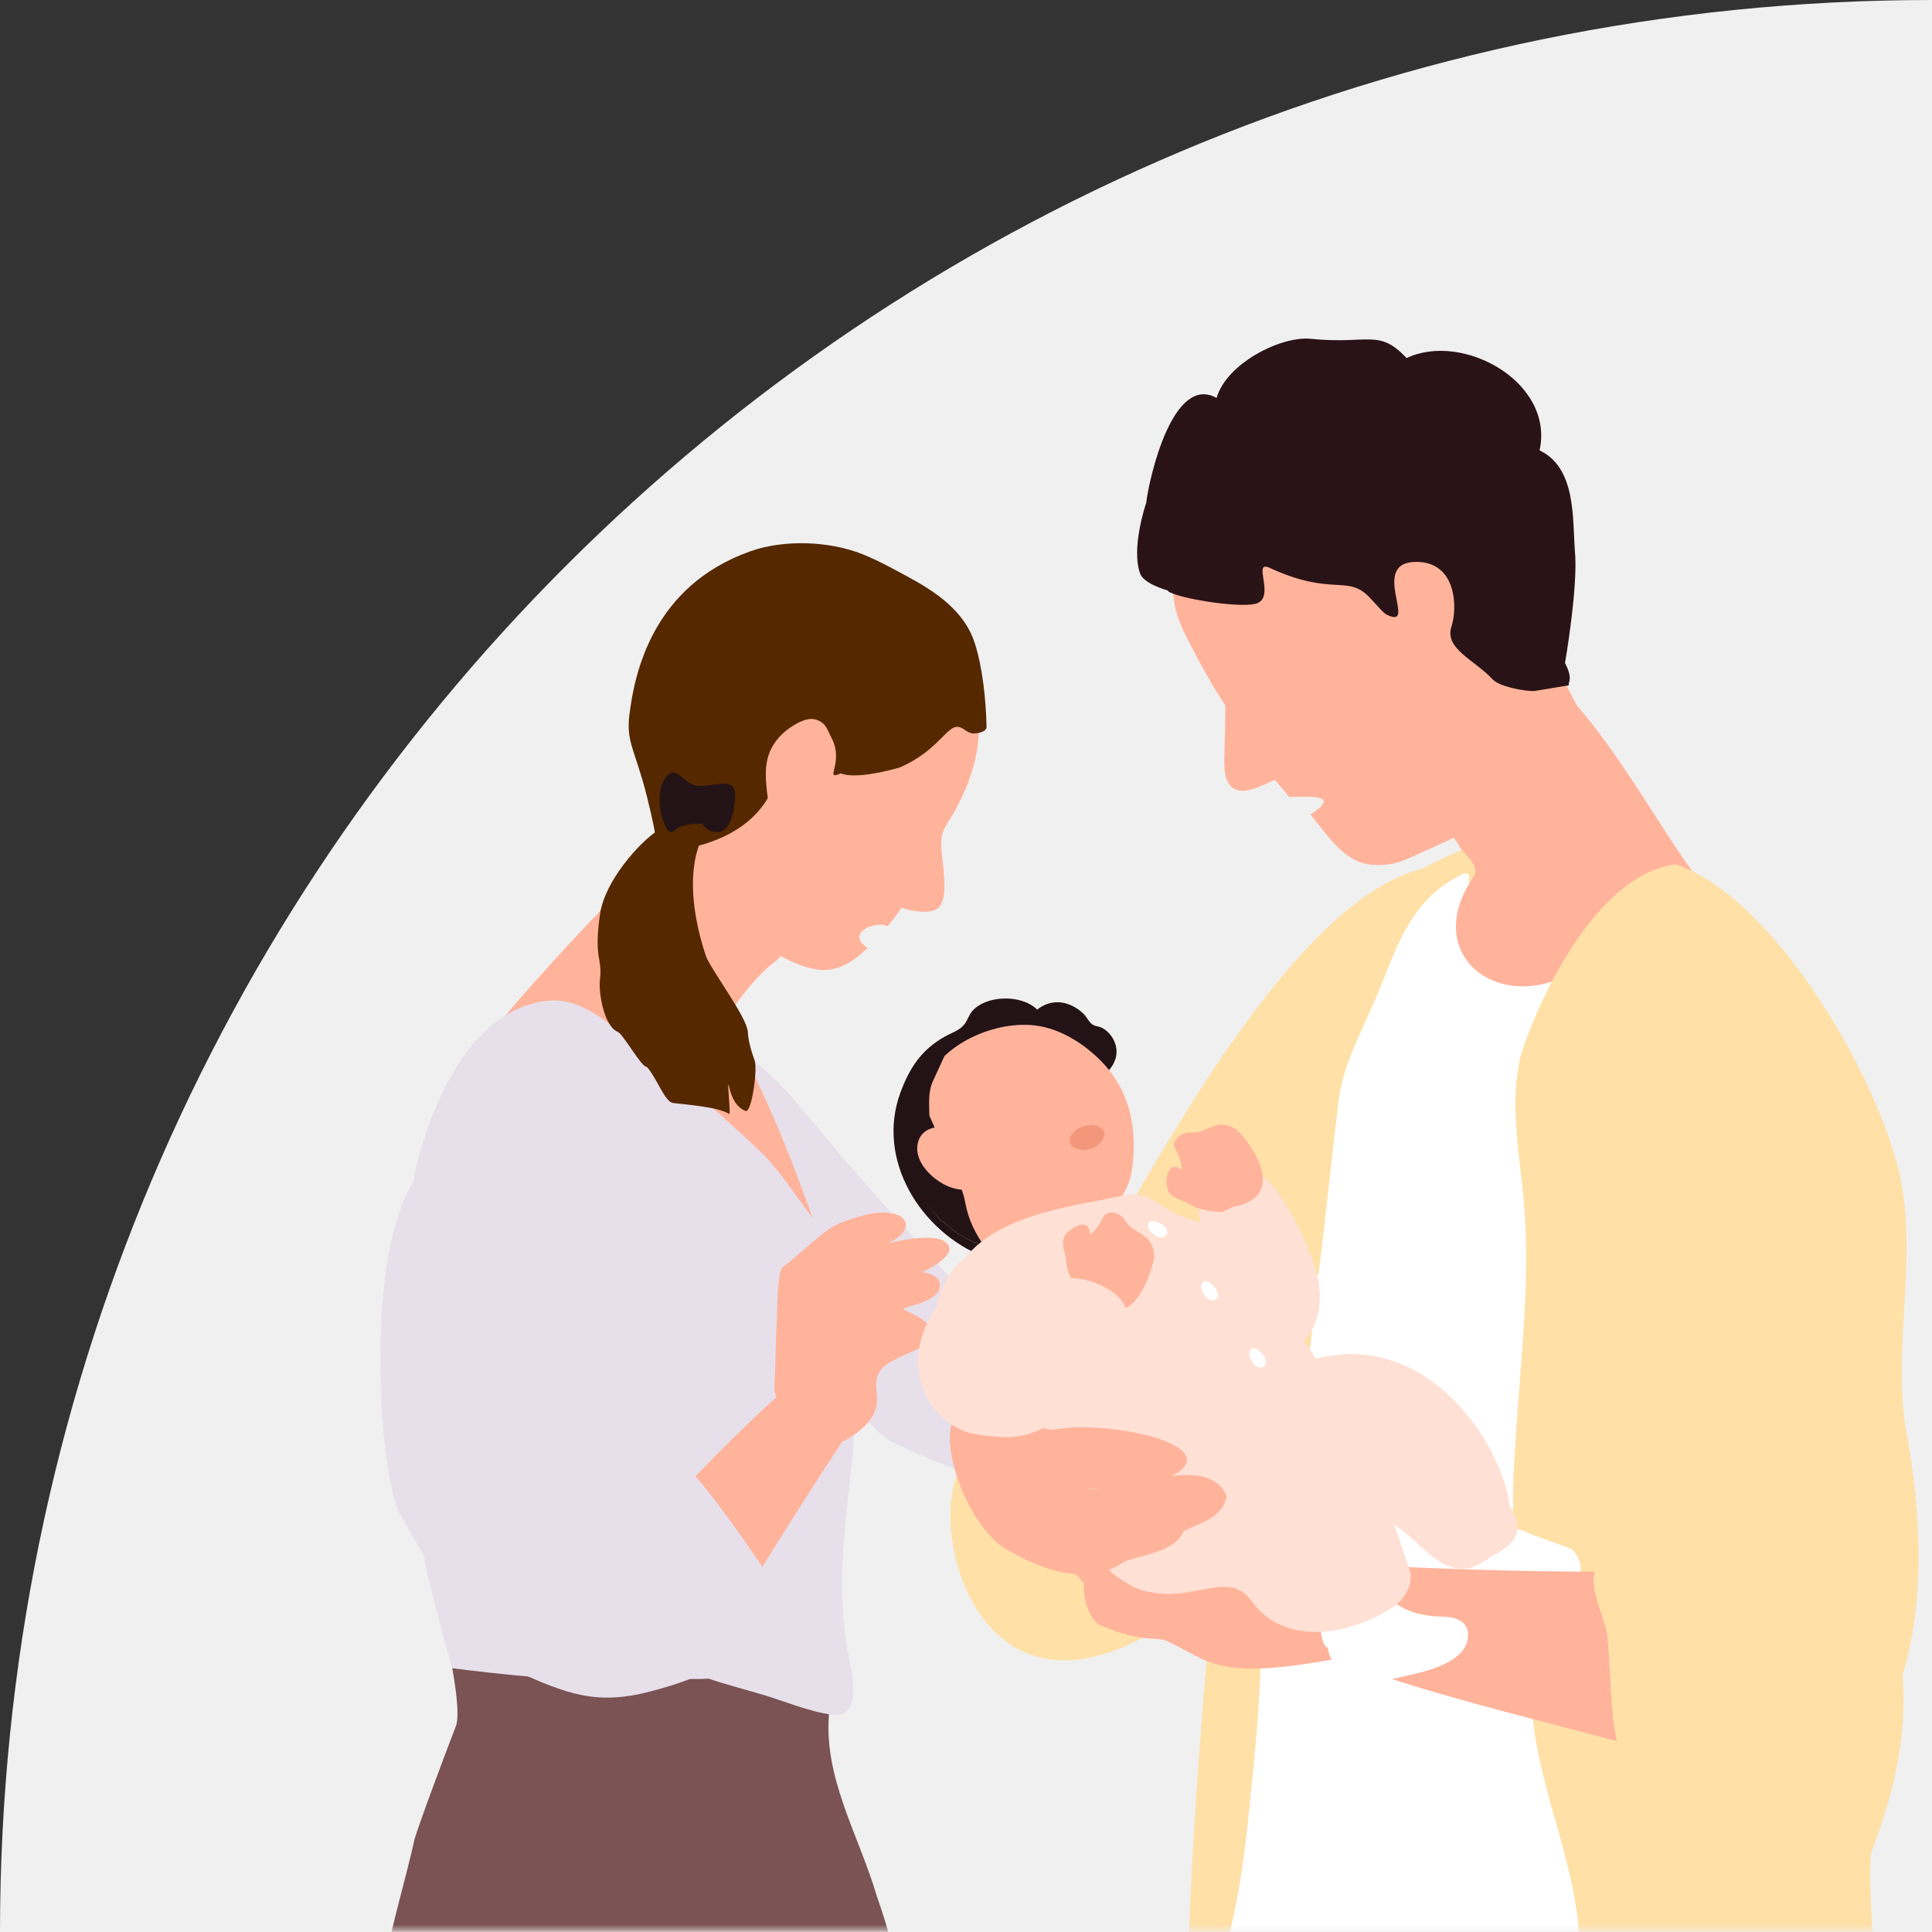
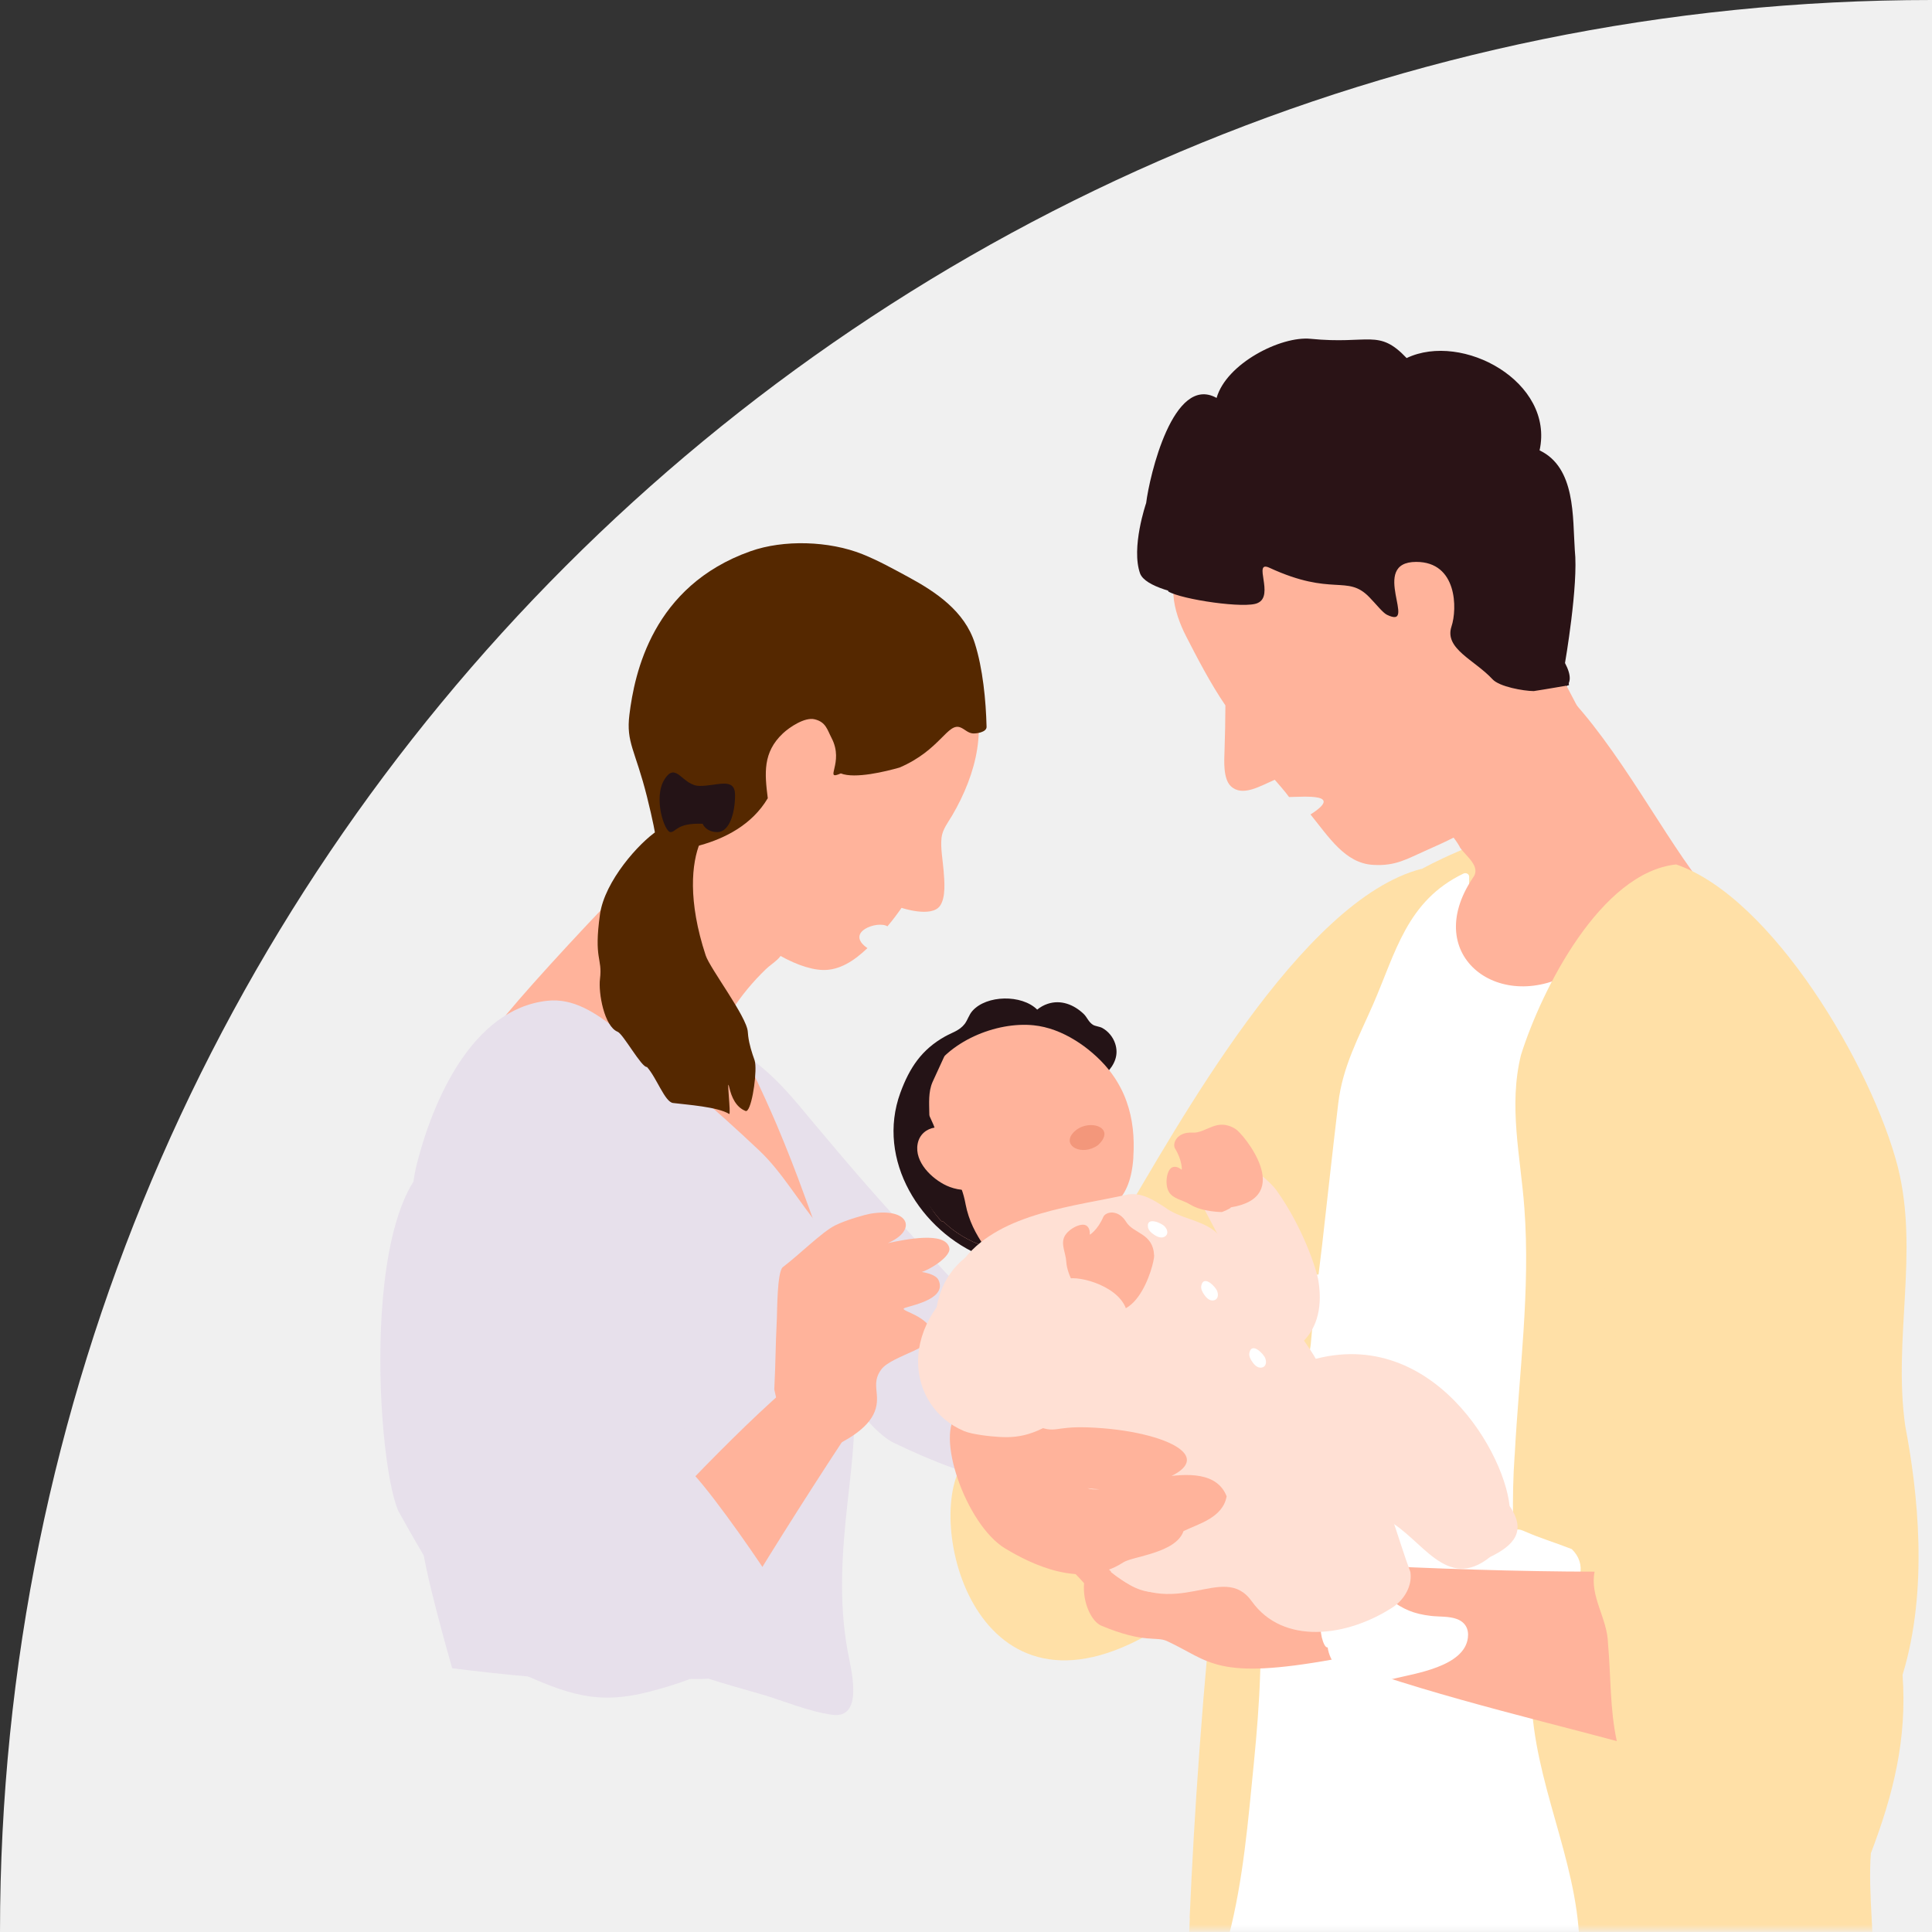
<svg xmlns="http://www.w3.org/2000/svg" width="390" height="390" viewBox="0 0 390 390" fill="none">
  <rect x="0" y="0" width="390" height="390" fill="#333333" stroke="none" />
  <path d="M0 390C0 174.609 174.609 0 390 0V390H0Z" fill="#F0F0F0" />
  <mask id="mask0_0_1" style="mask-type:alpha" maskUnits="userSpaceOnUse" x="42" y="15" width="358" height="375">
    <rect x="42" y="15" width="358" height="374.596" fill="#F5F5F5" />
  </mask>
  <g mask="url(#mask0_0_1)">
    <g clip-path="url(#clip0_0_1)">
      <path d="M240.145 387.178C240.631 376.13 241.259 365.117 242.065 354.14C242.101 353.547 242.148 352.954 242.195 352.362C243.096 340.009 244.223 327.693 245.55 315.388C245.621 314.748 245.693 314.108 245.764 313.456C246.973 302.574 248.36 291.703 249.924 280.857C250.007 280.311 250.09 279.778 250.162 279.232C250.814 274.799 251.489 270.365 252.212 265.944C254.038 254.635 255.864 243.302 257.701 231.993L257.867 231.009C257.902 230.784 257.938 230.547 257.974 230.31C258.033 229.907 258.092 229.504 258.151 229.101C259.598 219.499 260.688 209.47 263.877 200.425C265.631 195.434 268.228 191.179 271.393 187.516C271.855 186.982 272.329 186.449 272.803 185.939C276.893 181.648 281.789 178.21 287.005 175.401C288.439 174.63 289.885 173.895 291.355 173.219C291.806 172.994 292.268 172.793 292.719 172.591C293.738 172.129 294.769 171.69 295.801 171.263C295.706 171.169 295.611 171.086 295.54 170.991C294.71 170.173 295.931 168.857 296.749 169.663C297.045 169.948 297.318 170.244 297.602 170.528C298.065 170.339 298.527 170.173 298.978 169.995C299.618 169.746 300.08 170.896 299.44 171.204C299.167 171.346 298.883 171.477 298.598 171.619C301.254 174.642 303.032 177.819 303.85 181.494C304.099 182.572 304.265 183.699 304.336 184.884C304.442 186.449 304.383 188.097 304.193 189.851C303.767 193.573 302.89 197.224 301.763 200.781C301.574 201.385 301.36 201.99 301.171 202.594C299.89 206.328 298.373 209.968 296.844 213.524C293.963 220.222 291.177 226.896 288.605 233.629C288.38 234.222 288.155 234.826 287.929 235.419C283.946 246.029 280.544 256.84 278.114 268.196C276.692 274.882 275.601 281.591 274.795 288.313C274.724 288.941 274.641 289.581 274.581 290.21C273.503 299.788 273.005 309.425 272.934 319.11C272.934 319.798 272.934 320.497 272.934 321.185C272.934 323.33 272.946 325.476 272.981 327.622C273.183 338.717 273.396 349.706 272.673 360.612C272.637 361.264 272.59 361.916 272.531 362.556C271.95 370.297 270.859 377.991 268.951 385.66C267.73 390.544 266.402 395.381 265.015 400.217C264.825 400.893 264.624 401.569 264.434 402.233C263.32 406.121 262.182 410.009 261.079 413.897C260.095 417.371 259.538 422.065 257.748 425.159C256.361 427.577 253.979 427.044 251.643 426.783C249.178 426.498 245.681 426.546 243.76 424.637C241.792 422.693 241.638 418.212 241.223 415.616C240.5 411.088 240.133 406.536 240.002 401.96C239.967 401.249 239.955 400.538 239.955 399.826C239.884 395.594 239.991 391.362 240.18 387.142L240.145 387.178Z" fill="#FFE0A7" />
      <path d="M248.04 390.829C250.991 379.437 251.952 367.523 253.113 355.847C253.694 349.932 254.18 344.016 254.37 338.077C254.536 332.885 254.761 328.274 256.681 323.39C258.839 317.913 259.823 313.219 259.799 307.292C259.775 302.099 260.226 297.002 261.044 291.881C262.146 285.017 263.593 278.26 264.588 271.444C264.861 268.137 265.24 264.841 265.631 261.546C265.714 260.218 265.762 258.879 265.774 257.527C265.774 257.278 265.999 257.219 266.165 257.29C266.414 255.263 266.663 253.248 266.9 251.221C267.979 241.714 269.01 232.195 270.148 222.687C271.037 215.278 274.226 209.494 277.178 202.748C281.741 192.293 283.97 181.849 295.409 176.349C295.919 176.1 296.583 176.396 296.571 177.013C296.536 179.893 296.476 183.023 298.278 185.453C300.127 187.954 303.162 188.737 306.138 188.867C311.116 189.08 316.012 187.196 320.671 185.702C329.277 182.94 336.983 183.118 345.565 184.848C345.66 184.552 345.731 184.244 345.838 183.936C346.015 183.379 346.964 183.438 346.916 184.078C346.893 184.422 346.845 184.754 346.81 185.097C347.082 185.157 347.343 185.204 347.616 185.263C347.96 185.334 347.806 185.832 347.474 185.785C347.236 185.749 346.999 185.714 346.762 185.69C346.075 192.139 344.368 198.599 343.253 204.965C341.914 212.611 340.669 220.281 339.519 227.963C337.326 242.721 336.105 257.658 333.782 272.393C335.062 284.093 337.931 295.615 338.049 307.41C338.121 314.783 336.662 321.967 335.311 329.186C333.746 337.544 332.893 345.948 332.324 354.424C331.79 362.296 331.34 370.179 330.866 378.062C330.64 381.772 330.415 385.471 330.19 389.181C330.036 391.659 330.427 395.262 328.898 397.42C328.163 398.451 327.167 398.961 325.875 398.937C324.085 398.913 322.473 397.87 320.671 397.764C318.608 397.645 316.558 398.273 314.613 398.89C312.053 399.708 309.516 400.739 306.825 401.012C303.565 401.355 300.471 400.383 297.294 399.803C288.901 398.273 280.307 399.234 271.879 398.119C263.96 397.076 256.871 391.943 248.893 391.872C248.336 391.872 247.945 391.339 248.075 390.805L248.04 390.829Z" fill="white" />
      <path d="M226.062 246.858C213.425 279.375 198.987 284.674 193.427 297.168C187.144 311.322 199.437 354.045 238.473 325.618C239.979 324.528 239.019 280.015 240.287 277.087C250.873 252.584 278.73 190.716 286.993 175.377C262.644 181.577 237.537 227.571 226.05 246.846L226.062 246.858Z" fill="#FFE0A7" />
      <path d="M294.698 171.003C293.062 167.921 288.522 164.127 289.198 160.784C297.662 155.936 312.468 136.53 313.143 137.147C324.998 147.816 334.375 166.486 343.111 177.914C344.391 179.893 341.724 181.055 340.373 181.826C332.999 186.721 325.733 191.878 317.862 195.968C303.198 205.024 286.649 193.158 297.282 177.262C299.12 174.95 295.943 172.899 294.686 171.026L294.698 171.003Z" fill="#FFB39B" />
      <path d="M305.758 293.813C306.635 277.158 308.959 260.538 307.714 243.847C306.956 233.499 304.466 223.292 307.039 212.931C311.259 199.572 323.172 176.112 338.358 174.5C357.751 181.15 377.844 215.207 383.096 235.537C387.423 252.774 382.1 270.33 384.601 287.851C387.15 301.21 389.319 320.888 384.056 338.101C385.004 351.034 382.183 362.248 377.666 374.091C376.374 390.07 384.009 417.074 366.642 425.242C365.931 429 367.495 434.619 365.279 437.452C348.422 437.724 330.143 439.621 313.914 436.978C310.417 422.729 317.577 409.227 318.834 395.191C319.32 378.109 310.749 362.699 309.303 345.676C306.825 328.523 304.525 311.168 305.746 293.813H305.758Z" fill="#FFE0A7" />
      <path d="M317.257 312.697C313.274 311.156 311.045 310.552 307.928 309.188C306.481 308.548 305.936 308.477 304.881 309.781C303.755 311.156 303.222 311.855 302.155 313.302C300.614 315.388 297.555 315.329 295.73 317.154C295.03 317.842 296.998 321.801 297.769 321.351C312.942 329.684 323.469 318.684 317.269 312.697H317.257Z" fill="white" />
      <path d="M304.727 303.996C303.506 292.094 287.135 265.055 260.996 275.842C260.107 276.21 264.553 281.769 265.738 285.326C266.924 288.882 268.808 304.826 279.963 306.782C287.076 310.528 291.912 321.41 300.779 314.309C305.557 311.986 308.26 309.141 304.727 303.996Z" fill="#FFE0D4" />
      <path d="M136.621 167.648C137.107 158.888 143.544 149.985 149.839 144.247C157.248 137.479 167.75 135.404 177.495 135.12C184.821 134.894 193.688 136.684 196.971 143.892C197.114 143.773 197.386 143.797 197.41 144.034C198.003 148.788 197.102 153.601 195.395 158.034C194.517 160.322 193.439 162.527 192.194 164.637C191.364 166.048 190.25 167.423 190.06 169.118C189.835 171.204 190.309 173.599 190.475 175.685C190.629 177.677 190.997 181.174 189.716 182.904C187.938 185.275 181.987 183.26 181.987 183.26C181.987 183.26 181.501 183.995 180.66 185.097C180.233 185.655 179.723 186.307 179.142 186.994C177.163 185.761 170.418 188.156 175.1 191.392C172.468 193.917 169.469 195.909 166.067 195.802C160.424 195.636 151.617 190.147 147.349 184.125C140.628 181.458 136.182 175.341 136.609 167.648H136.621Z" fill="#FFB39B" />
-       <path d="M77.67 420.476C82.281 438.969 78.452 457.592 87.272 474.603C114.157 477.093 161.93 474.556 191.696 475.149C183.659 444.078 187.843 413.056 177.021 382.839C173.346 370.309 165.972 358.597 167.419 345.249C167.964 345.048 167.596 344.562 167.324 344.289C167.359 343.305 166.684 340.721 166.174 342.961C149.815 325.381 108.254 332.233 91.29 336.761C91.29 336.761 93.056 345.842 92.025 348.45C90.923 351.224 84.438 368.46 83.668 371.34C80.064 387.51 73.639 403.821 77.681 420.488L77.67 420.476Z" fill="#7B5354" />
      <path d="M142.276 209.209C142.821 209.363 143.354 209.529 143.876 209.707C143.876 209.707 143.876 209.683 143.876 209.671C144.054 208.782 145.595 208.972 145.488 209.885C145.476 210.015 145.452 210.157 145.441 210.288C151.889 212.955 156.916 217.91 161.408 223.292C167.501 230.582 173.547 237.802 179.937 244.843C183.208 248.447 186.468 252.039 189.74 255.642C192.004 258.132 193.782 260.254 197.41 260.289C200.018 260.313 202.59 260.052 205.163 259.637C214.445 258.155 223.323 254.836 232.819 254.836C233.826 254.836 234.146 255.986 233.577 256.674C229.903 261.202 232.973 293.363 227.804 295.983C213.176 304.375 195.952 298.709 180.387 291.241C170.121 285.954 155.884 254.374 149.91 245.211C146.508 239.995 143.402 235.206 142.536 228.923C141.718 222.96 142.465 216.891 143.615 211.011C143.07 210.774 142.513 210.56 141.955 210.359C141.232 210.098 141.517 208.984 142.276 209.197V209.209Z" fill="#E7E0EB" />
      <path d="M99.636 208.225C102.659 202.867 142.667 160.251 145.5 160.891C147.586 161.353 147.693 165.419 147.492 167.28C148.784 169.106 149.637 168.596 150.953 170.386C152.423 172.378 153.502 174.891 154.521 177.143C156.062 180.616 156.536 183.533 156.027 187.385C156.359 187.421 156.726 187.729 156.607 188.108C157.437 189.152 158.125 190.242 158.149 191.214C158.22 193.277 155.967 194.32 154.604 195.636C151.972 198.173 149.613 201.018 147.634 204.088C147.254 204.693 146.899 205.309 146.555 205.937C149.637 211.461 152.909 218.218 155.552 224.205C155.766 224.691 155.979 225.165 156.181 225.639C156.382 226.113 156.584 226.576 156.785 227.038C158.812 231.827 160.697 236.652 162.464 241.536C163.732 245.033 165.166 248.648 165.972 252.335C166.091 252.525 166.162 252.762 166.115 252.987C166.257 253.722 166.387 254.457 166.458 255.192C166.494 255.524 165.984 255.642 165.842 255.358C165.557 254.836 165.297 254.315 165.06 253.769C161.278 255.287 157.639 253.829 154.083 252.003C148.819 249.277 143.769 246.123 138.719 243.029C133.669 239.924 128.619 236.794 123.439 233.913C118.543 231.199 113.422 228.899 108.609 226.054C105.278 224.086 101.544 222.996 99.648 219.451C97.703 215.824 97.846 211.473 99.648 208.261L99.636 208.225Z" fill="#FFB39B" />
      <path d="M127.564 339.583C112 339.523 91.278 336.75 91.278 336.75C91.278 336.75 84.913 314.772 85.091 310.137C85.493 299.397 85.6 288.645 85.422 277.893C85.41 276.707 85.387 275.534 85.363 274.348C85.351 273.578 85.328 272.831 85.316 272.061C85.019 260.42 81.25 246.42 84.142 234.98C87.295 222.521 95.155 203.744 110.423 202.025C115.817 201.409 120.25 204.538 124.352 207.656C134.393 215.29 144.16 223.624 153.324 232.301C157.9 236.628 161.397 242.828 165.475 247.629C169.197 252.015 176.25 264.936 177.341 270.78C178.751 278.367 175.586 277.099 172.48 284.614C172.563 290.85 171.769 297.109 171.093 303.273C169.967 313.361 169.28 323.212 171.105 333.264C171.757 336.821 174.531 347.063 167.976 346.15C163.222 345.498 158.291 343.364 153.691 342.013C150.147 340.97 146.543 340.033 143.034 338.86C142.098 338.919 141.149 338.943 140.213 338.931C136.194 338.931 132.057 338.409 128.11 339.417C127.92 339.464 127.754 339.523 127.564 339.583Z" fill="#E7E0EB" />
      <path d="M231.361 101.584C232.036 96.084 236.837 75.457 245.586 80.329C247.566 73.371 258.555 67.799 264.553 68.392C276.407 69.577 278.256 66.27 283.946 72.28C295.22 66.91 313.819 77.105 310.785 90.915C318.111 94.4 317.435 104.441 317.897 111.067C318.656 118.073 315.917 133.839 315.917 133.839C318.644 139.02 315.171 139.921 310.227 139.482C300.4 139.043 290.502 138.202 281.078 135.203C267.706 130.319 272.294 129.015 259.799 122.933C254.868 122.056 232.321 120.966 230.163 115.821C228.255 110.605 231.349 101.596 231.349 101.596L231.361 101.584Z" fill="#2A1316" />
      <path d="M240.489 112.691C240.607 112.632 240.726 112.608 240.844 112.608C240.915 112.383 240.998 112.158 241.129 111.956C241.33 111.624 241.615 111.364 241.935 111.174C242.504 107.333 247.4 104.559 250.553 103.006C255.662 100.481 261.874 100.635 267.445 100.635C280.189 100.647 290.774 105.757 299.476 114.979C303.565 119.33 310.109 126.822 310.109 126.822L327.381 159.67C327.381 159.67 317.411 154.999 315.799 156.22C311.674 159.338 307.015 162.112 302.048 163.677C297.863 167.091 293.062 169.379 288.143 171.548C284.018 173.373 281.753 174.879 277.118 174.583C271.535 174.227 268.287 169.035 264.541 164.412C271.322 160.097 263.355 160.855 260.214 160.891C259.444 159.8 257.665 157.785 257.322 157.406C254.287 158.722 250.731 160.915 248.431 158.674C246.89 157.169 247.115 153.553 247.186 151.55C247.293 148.491 247.352 145.457 247.364 142.398C244.317 137.917 241.733 132.927 239.41 128.398C237.015 123.751 234.668 115.975 240.465 112.703L240.489 112.691Z" fill="#FFB39B" />
      <path d="M238.616 111.684C257.654 87.584 305.865 104.038 314.341 132.393C315.028 134.705 316.605 135.843 316.712 138.32C316.712 138.32 311.84 139.174 309.599 139.506C307.489 139.482 302.676 138.617 301.301 137.135C297.662 133.199 291.509 130.959 293.003 126.466C294.188 122.91 294.188 113.426 285.89 113.426C276.194 113.426 286.424 127.26 279.963 124.095C279.122 123.68 277.794 121.961 276.407 120.539C271.914 115.904 268.998 120.491 256.255 114.612C252.781 113.011 257.333 120.231 253.884 121.724C251.501 122.922 238.58 121.037 235.842 119.401C235.367 116.817 236.897 113.604 238.616 111.684Z" fill="#2A1316" />
      <path d="M224.212 232.467C224.876 227.275 225.682 221.431 223.371 216.594C224.936 214.982 225.896 213.002 225.102 210.632C224.663 209.328 223.738 208.201 222.541 207.526C221.984 207.206 221.071 207.17 220.597 206.85C219.696 206.257 219.459 205.345 218.736 204.657C216.78 202.796 214.136 201.741 211.469 202.642C210.722 202.891 209.999 203.294 209.371 203.804C206.265 200.71 199.141 200.828 196.284 204.076C195.596 204.859 195.347 205.878 194.743 206.684C193.7 208.047 192.17 208.439 190.772 209.221C186.065 211.853 183.612 215.516 181.75 220.589C176.807 234.103 185.769 248.577 198.595 253.71C203.55 255.69 201.357 254.789 206.443 253.485C211.149 252.276 216.412 250.984 219.34 246.787C222.221 242.662 223.584 237.399 224.201 232.479L224.212 232.467Z" fill="#241316" />
      <path d="M228.776 233.582C229.037 229.646 228.67 225.876 227.425 222.391C227.069 221.383 226.655 220.411 226.133 219.451C224.805 216.926 222.932 214.591 220.407 212.457C219.34 211.544 218.238 210.738 217.088 210.027C214.421 208.367 211.552 207.265 208.672 206.969C201.132 206.186 191.198 210.193 187.381 217.412C186.184 219.665 185.579 222.213 185.828 225.035C183.612 232.313 184.69 240.718 189.965 246.432C190.096 246.562 190.274 246.609 190.44 246.598C192.739 248.85 195.584 250.509 198.714 251.612C206.17 254.232 212.05 250.77 218.534 247.25C224.13 244.203 228.219 242.449 228.788 233.593L228.776 233.582Z" fill="#FFB39B" />
      <path d="M194.909 243.041C194.695 241.915 194.446 240.99 194.15 240.172C193.557 238.525 192.716 237.256 191.388 235.514C190.463 234.305 190.179 232.574 189.788 231.14C189.266 229.219 188.673 227.429 187.796 225.639C187.725 225.509 187.666 225.366 187.63 225.224C187.594 225.094 187.594 224.952 187.594 224.821C187.571 222.676 187.369 220.459 188.235 218.444C188.448 217.958 190.89 212.659 190.89 212.659C190.89 212.659 185.686 215.729 185.496 215.776C184.299 218.029 183.766 221.822 184.015 224.643C181.798 231.922 184.702 240.73 189.965 246.432C190.096 246.574 190.274 246.609 190.44 246.598C192.739 248.85 195.596 250.509 198.714 251.612C196.948 249.004 195.584 246.491 194.909 243.065V243.041Z" fill="#241316" />
      <path d="M198.702 237.138C198.832 235.407 197.505 233.736 196.556 232.42C195.3 230.654 193.688 228.318 191.518 227.714C191.317 227.654 191.139 227.702 190.997 227.785C190.25 227.548 189.456 227.488 188.709 227.607C187.049 227.868 185.591 228.982 185.236 230.914C184.56 234.577 188.116 237.956 191.068 239.331C191.91 239.722 193.024 240.066 194.15 240.173C196.319 240.398 198.512 239.781 198.714 237.138H198.702Z" fill="#FFB39B" />
      <path d="M154.983 161.104C154.355 156.125 153.952 151.882 158.042 148.041C159.393 146.772 162.463 144.722 164.431 145.196C166.731 145.741 166.992 147.318 167.857 148.965C170.524 154.051 166.138 157.69 169.73 156.125C172.623 157.263 178.834 155.722 181.584 154.94C189.882 151.384 191.293 145.717 193.937 146.867C194.766 147.223 195.335 147.91 196.272 148.041C196.971 148.136 199.176 147.839 199.153 146.725C199.022 141.391 198.394 134.918 196.77 129.821C194.707 123.372 188.934 119.496 183.374 116.485C180.34 114.849 177.281 113.142 174.081 111.862C167.359 109.182 158.208 108.886 151.474 111.281C131.713 118.298 128.086 135.914 127.055 144.271C126.355 149.914 128.24 151.384 130.611 160.867C132.982 170.351 132.65 171.915 132.65 171.915C132.65 171.915 148.558 172.034 154.995 161.116L154.983 161.104Z" fill="#552800" />
      <path d="M263.913 332.707C281.813 340.401 307.892 346.506 326.373 351.461C324.962 344.988 325.188 338.314 324.595 331.735C324.488 326.721 320.861 322.228 321.892 317.261C306.695 317.237 289.328 316.68 273.455 315.827C272.353 323.627 269.686 327.788 263.913 332.719V332.707Z" fill="#FFB39B" />
      <path d="M214.29 310.943C220.692 304.518 233.008 319.336 237.347 319.43C234.526 318.612 230.804 316.988 228.504 315.163C215.559 304.873 227.164 305.715 240.263 310.883C246.036 313.159 249.047 316.301 253.67 314.558C250.09 312.401 248.704 312.045 245.586 309.212C242.148 305.596 245.787 298.887 249.213 301.258C254.5 304.755 260.439 305.976 266.355 307.837C270.942 310.694 273.752 316.111 278.304 318.577C284.871 321.576 279.418 333.098 269.377 334.924C245.325 339.298 244.294 335.315 235.569 331.273C233.364 330.253 231.088 331.83 222.316 328.167C220.443 327.385 218.511 323.722 218.831 319.585C216.922 317.356 213.413 314.677 214.314 310.931L214.29 310.943Z" fill="#FFB39B" />
      <path d="M265.738 274.657C266.023 274.135 253.018 255.725 245.088 248.411C241.947 246.088 238.26 246.029 235.071 243.658C232.712 242.164 230.685 240.813 227.852 241.085C216.97 243.527 202.235 244.784 194.838 253.876C185.319 261.593 188.211 276.186 195.786 285.326C200.456 289.285 203.586 297.488 207.64 301.922C212.797 305.644 211.362 310.314 218.108 312.235C222.79 315.056 227.306 321.73 233.53 321.386C239.611 320.106 238.805 311.038 241.164 306.391C246.001 289.249 274.095 286.938 274.024 286.523L265.726 274.669L265.738 274.657Z" fill="#FFE0D4" />
      <path d="M132.685 167.707C129.034 170.102 122.064 177.854 121.116 184.564C119.824 193.775 121.649 193.265 121.116 197.604C120.76 200.449 121.981 207.194 124.672 208.273C125.81 208.723 129.532 215.563 130.599 215.385C132.579 217.602 134.203 222.438 135.851 222.652C138.648 223.007 144.848 223.411 147.195 224.869C147.61 225.118 146.579 216.796 147.219 219.534C147.669 221.455 148.547 223.493 150.502 224.264C151.569 224.679 152.684 217.898 152.482 214.994C152.458 214.591 152.399 214.271 152.328 214.046C151.759 212.445 151.249 210.845 151.036 209.162C151 208.877 150.977 208.581 150.953 208.284C150.775 205.262 143.319 195.505 142.453 192.862C135.187 170.801 145.571 162.325 146.01 167.968C145.891 162.029 137.712 164.412 132.685 167.707Z" fill="#552800" />
      <path d="M141.837 166.285C136.526 166.095 136.526 167.968 135.341 167.968C134.155 167.968 131.785 161.021 134.155 157.299C136.526 153.577 137.712 158.65 141.268 158.65C144.824 158.65 148.381 156.789 148.381 160.512C148.381 164.234 147.195 167.968 144.824 167.968C142.453 167.968 141.837 166.285 141.837 166.285Z" fill="#241316" />
      <path d="M163.471 276.281C150.265 286.831 134.345 304.387 122.657 316.562C127.505 318.257 131.737 321.292 136.277 323.674C139.585 325.749 144.16 324.872 146.922 327.811C153.905 316.064 162.226 302.858 170.062 290.933C165.498 286.736 164.016 282.872 163.471 276.293V276.281Z" fill="#FFB39B" />
      <path d="M126.889 298.839C129.011 284.768 132.306 257.136 128.489 245.175C119.598 252.845 102.433 266.015 87.592 257.409L92.559 232.503C72.157 233.143 75.702 294.37 80.396 304.992C85.6 314.345 95.415 331.711 104.271 337.378C114.572 342.013 120.523 344.253 131.227 341.456C141.398 338.788 150.917 334.971 150.988 326.59C151.048 320.071 156.441 320.142 154.746 317.569C151.617 312.804 141.944 298.828 138.138 295.745C137.024 294.845 135.542 298.436 134.096 298.733C131.761 299.195 129.165 297.678 126.889 298.839Z" fill="#E7E0EB" />
-       <path d="M258.626 273.471C258.626 273.471 268.109 271.1 266.153 258.618C265.786 256.247 262.976 247.724 257.737 240.374C256.35 238.418 252.533 235.229 250.138 235.028C246.997 234.767 243.772 239.746 242.279 242.52C240.785 245.294 245.064 253.817 243.369 255.678" fill="#FFE0D4" />
+       <path d="M258.626 273.471C258.626 273.471 268.109 271.1 266.153 258.618C265.786 256.247 262.976 247.724 257.737 240.374C256.35 238.418 252.533 235.229 250.138 235.028C246.997 234.767 243.772 239.746 242.279 242.52" fill="#FFE0D4" />
      <path d="M249.45 227.927C245.61 225.497 243.535 228.816 240.678 228.638C237.572 228.449 236.588 230.855 237.205 231.851C238.651 234.198 238.651 236.32 238.497 236.13C239.315 237.067 238.201 235.277 236.826 235.573C235.522 235.846 235.071 238.963 235.901 240.504C236.731 242.045 238.758 242.211 240.251 243.148C242.705 244.677 246.676 244.665 246.676 244.665C246.676 244.665 248.419 243.99 248.478 243.717C261.518 241.595 250.968 228.887 249.45 227.927Z" fill="#FFB39B" />
      <path opacity="0.3" d="M216.46 228.875C219.139 225.497 225.754 227.382 221.616 231.187C218.439 233.404 214.504 231.4 216.46 228.875Z" fill="#D65631" />
      <path d="M156.299 280.477C156.607 274.194 156.513 272.416 156.821 266.122C156.892 264.675 156.868 256.662 158.03 255.785C161.278 253.331 165.972 248.672 168.545 247.38C170.916 246.195 174.827 245.151 175.657 245.009C183.623 243.658 185.236 248.364 179.214 250.936C182.675 250.225 190.89 248.471 191.637 251.932C192.075 253.947 185.947 257.361 185.141 256.863C184.453 256.437 188.697 256.863 189.42 258.333C191.222 262.02 184.738 263.36 182.77 263.976C180.968 264.545 186.575 265.138 188.211 268.67C189.728 271.942 180.091 273.531 177.921 276.411C175.669 279.398 177.921 281.461 176.57 284.946C175.219 288.431 170.75 290.85 167.359 292.426C163.969 294.003 159.026 293.019 158.303 289.356" fill="#FFB39B" />
      <g style="mix-blend-mode:multiply">
        <path d="M129.248 242.863C133.089 246.088 137.131 249.419 139.585 253.888C142.039 258.357 142.359 263.3 139.751 267.758C137.581 271.468 134.523 274.977 134.855 279.576C135.234 284.804 138.956 289.629 141.505 294.015C142.323 295.414 144.492 294.145 143.686 292.746C142.252 290.269 140.758 287.827 139.407 285.302C138.127 282.931 136.977 280.252 137.475 277.502C138.281 273.033 142.204 269.796 143.556 265.505C146.792 255.322 138.02 246.953 131.038 241.097C129.805 240.066 128.015 241.832 129.26 242.875L129.248 242.863Z" fill="#E7E0EB" />
      </g>
      <g style="mix-blend-mode:multiply">
        <path d="M323.599 261.072C323.599 266.311 323.587 271.575 324.073 276.79C324.298 279.126 324.607 281.461 325.057 283.773C325.567 286.404 326.551 289.012 326.788 291.691C326.966 293.718 326.586 296.137 324.796 297.381C323.409 298.353 321.572 298.472 320.28 299.634C318.774 300.985 318.81 302.929 319.497 304.696C320.446 307.137 321.572 309.52 322.603 311.927L322.473 310.955L321.999 314.025C321.762 315.613 324.18 316.301 324.429 314.701C324.583 313.681 324.82 312.65 324.903 311.63C324.998 310.397 324.097 309.07 323.611 307.955C323.054 306.651 322.437 305.359 321.928 304.032C321.418 302.704 321.335 301.744 322.698 301.056C323.611 300.606 324.618 300.357 325.519 299.895C327.38 298.922 328.578 297.085 329.064 295.07C329.668 292.533 329.135 289.972 328.507 287.495C327.772 284.602 327.143 281.722 326.788 278.746C326.088 272.89 326.088 266.963 326.1 261.072C326.1 259.448 323.587 259.448 323.575 261.072H323.599Z" fill="#FFE0A7" />
      </g>
      <path d="M253.931 272.499C254.631 272.962 255.295 273.791 255.449 274.277C255.615 274.787 255.626 275.415 255.235 275.795C254.892 276.138 254.311 276.15 253.86 275.937C253.422 275.724 253.09 275.332 252.805 274.929C252.414 274.384 252.07 273.72 252.212 273.068C252.45 271.93 253.208 272.001 253.931 272.487V272.499Z" fill="white" />
      <path d="M244.223 258.938C244.922 259.4 245.586 260.23 245.74 260.716C245.906 261.226 245.918 261.854 245.527 262.233C245.183 262.577 244.59 262.589 244.151 262.376C243.713 262.162 243.381 261.771 243.096 261.368C242.705 260.823 242.361 260.159 242.504 259.507C242.741 258.369 243.499 258.44 244.223 258.926V258.938Z" fill="white" />
      <path d="M233.127 246.574C233.945 246.74 234.87 247.273 235.19 247.664C235.533 248.079 235.771 248.66 235.557 249.158C235.356 249.609 234.822 249.834 234.336 249.798C233.85 249.763 233.4 249.526 232.985 249.253C232.428 248.885 231.859 248.411 231.74 247.747C231.539 246.598 232.274 246.396 233.115 246.574H233.127Z" fill="white" />
      <g style="mix-blend-mode:multiply">
        <path d="M249.142 285.326C249.142 285.326 223.063 279.398 223.063 272.286C223.063 265.173 206.68 282.931 206.68 282.931L203.989 295.378L227.804 310.22L249.142 285.326Z" fill="#FFE0D4" />
      </g>
      <path d="M294.105 326.828C292.505 326.223 290.49 326.389 288.818 326.187C285.31 325.761 283.33 324.883 280.568 322.868C279.299 321.932 278.778 321.742 277.462 322.785C276.063 323.888 275.388 324.457 274.036 325.63C272.068 327.337 269.117 326.614 266.924 328.001C266.094 328.523 267.149 332.814 268.002 332.541C268.951 338.777 276.122 340.175 281.291 338.883C285.559 337.816 295.564 336.453 296.31 330.633C296.547 328.831 295.789 327.468 294.105 326.828Z" fill="white" />
      <path d="M284.705 317.332C279.857 304.458 274.261 276.625 255.069 278.213C236.505 284.022 226.619 301.922 224.248 317.332C237.288 328.001 246.771 314.961 252.698 323.259C258.993 332.067 271.831 330.514 281.149 324.445C283.484 322.916 285.132 320.082 284.705 317.332Z" fill="#FFE0D4" />
      <path d="M247.613 302.052C243.831 292.379 224.13 302.313 219.53 300.416C222.873 300.843 227.508 300.843 230.768 299.977C249.059 295.093 235.723 288.704 219.613 288.135C212.501 287.886 213.366 289.522 208.838 287.685C206.621 286.784 203.882 285.278 212.501 285.764C218.582 286.108 218.428 278.652 210.13 277.466C202.934 276.435 199.354 280.572 193.427 285.314C188.59 289.178 194.909 307.742 202.91 312.579C208.043 315.673 218.321 320.877 226.726 315.4C228.67 314.132 237.359 313.551 238.912 309.07C241.923 307.6 246.842 306.391 247.613 302.052Z" fill="#FFB39B" />
      <path d="M232.973 253.414C232.748 248.874 228.836 249.099 227.33 246.657C225.694 244.013 223.169 244.594 222.707 245.673C221.628 248.198 219.898 249.431 219.957 249.194C219.661 250.403 220.49 248.459 219.447 247.51C218.475 246.598 215.666 248.032 214.883 249.597C214.101 251.161 215.132 252.916 215.239 254.67C215.405 257.551 217.705 260.787 217.705 260.787C217.705 260.787 219.258 261.83 219.518 261.712C228.765 271.148 233.068 255.192 232.985 253.402L232.973 253.414Z" fill="#FFB39B" />
      <path d="M194.612 288.882C183.173 284.105 180.103 266.833 198.169 255.69C206.716 256.508 201.512 262.565 206.822 263.241C209.324 263.561 212.821 258.44 215.95 258.061C219.08 257.681 227.804 260.432 227.615 266.157C227.306 275.19 219.412 282.042 217.562 283.559C210.13 289.641 206.004 290.316 201.725 290.067C199.923 289.961 196.272 289.581 194.612 288.882Z" fill="#FFE0D4" />
    </g>
  </g>
  <defs>
    <clipPath id="clip0_0_1">
      <rect width="310.915" height="407.373" fill="white" transform="translate(76.377 68.344)" />
    </clipPath>
  </defs>
</svg>